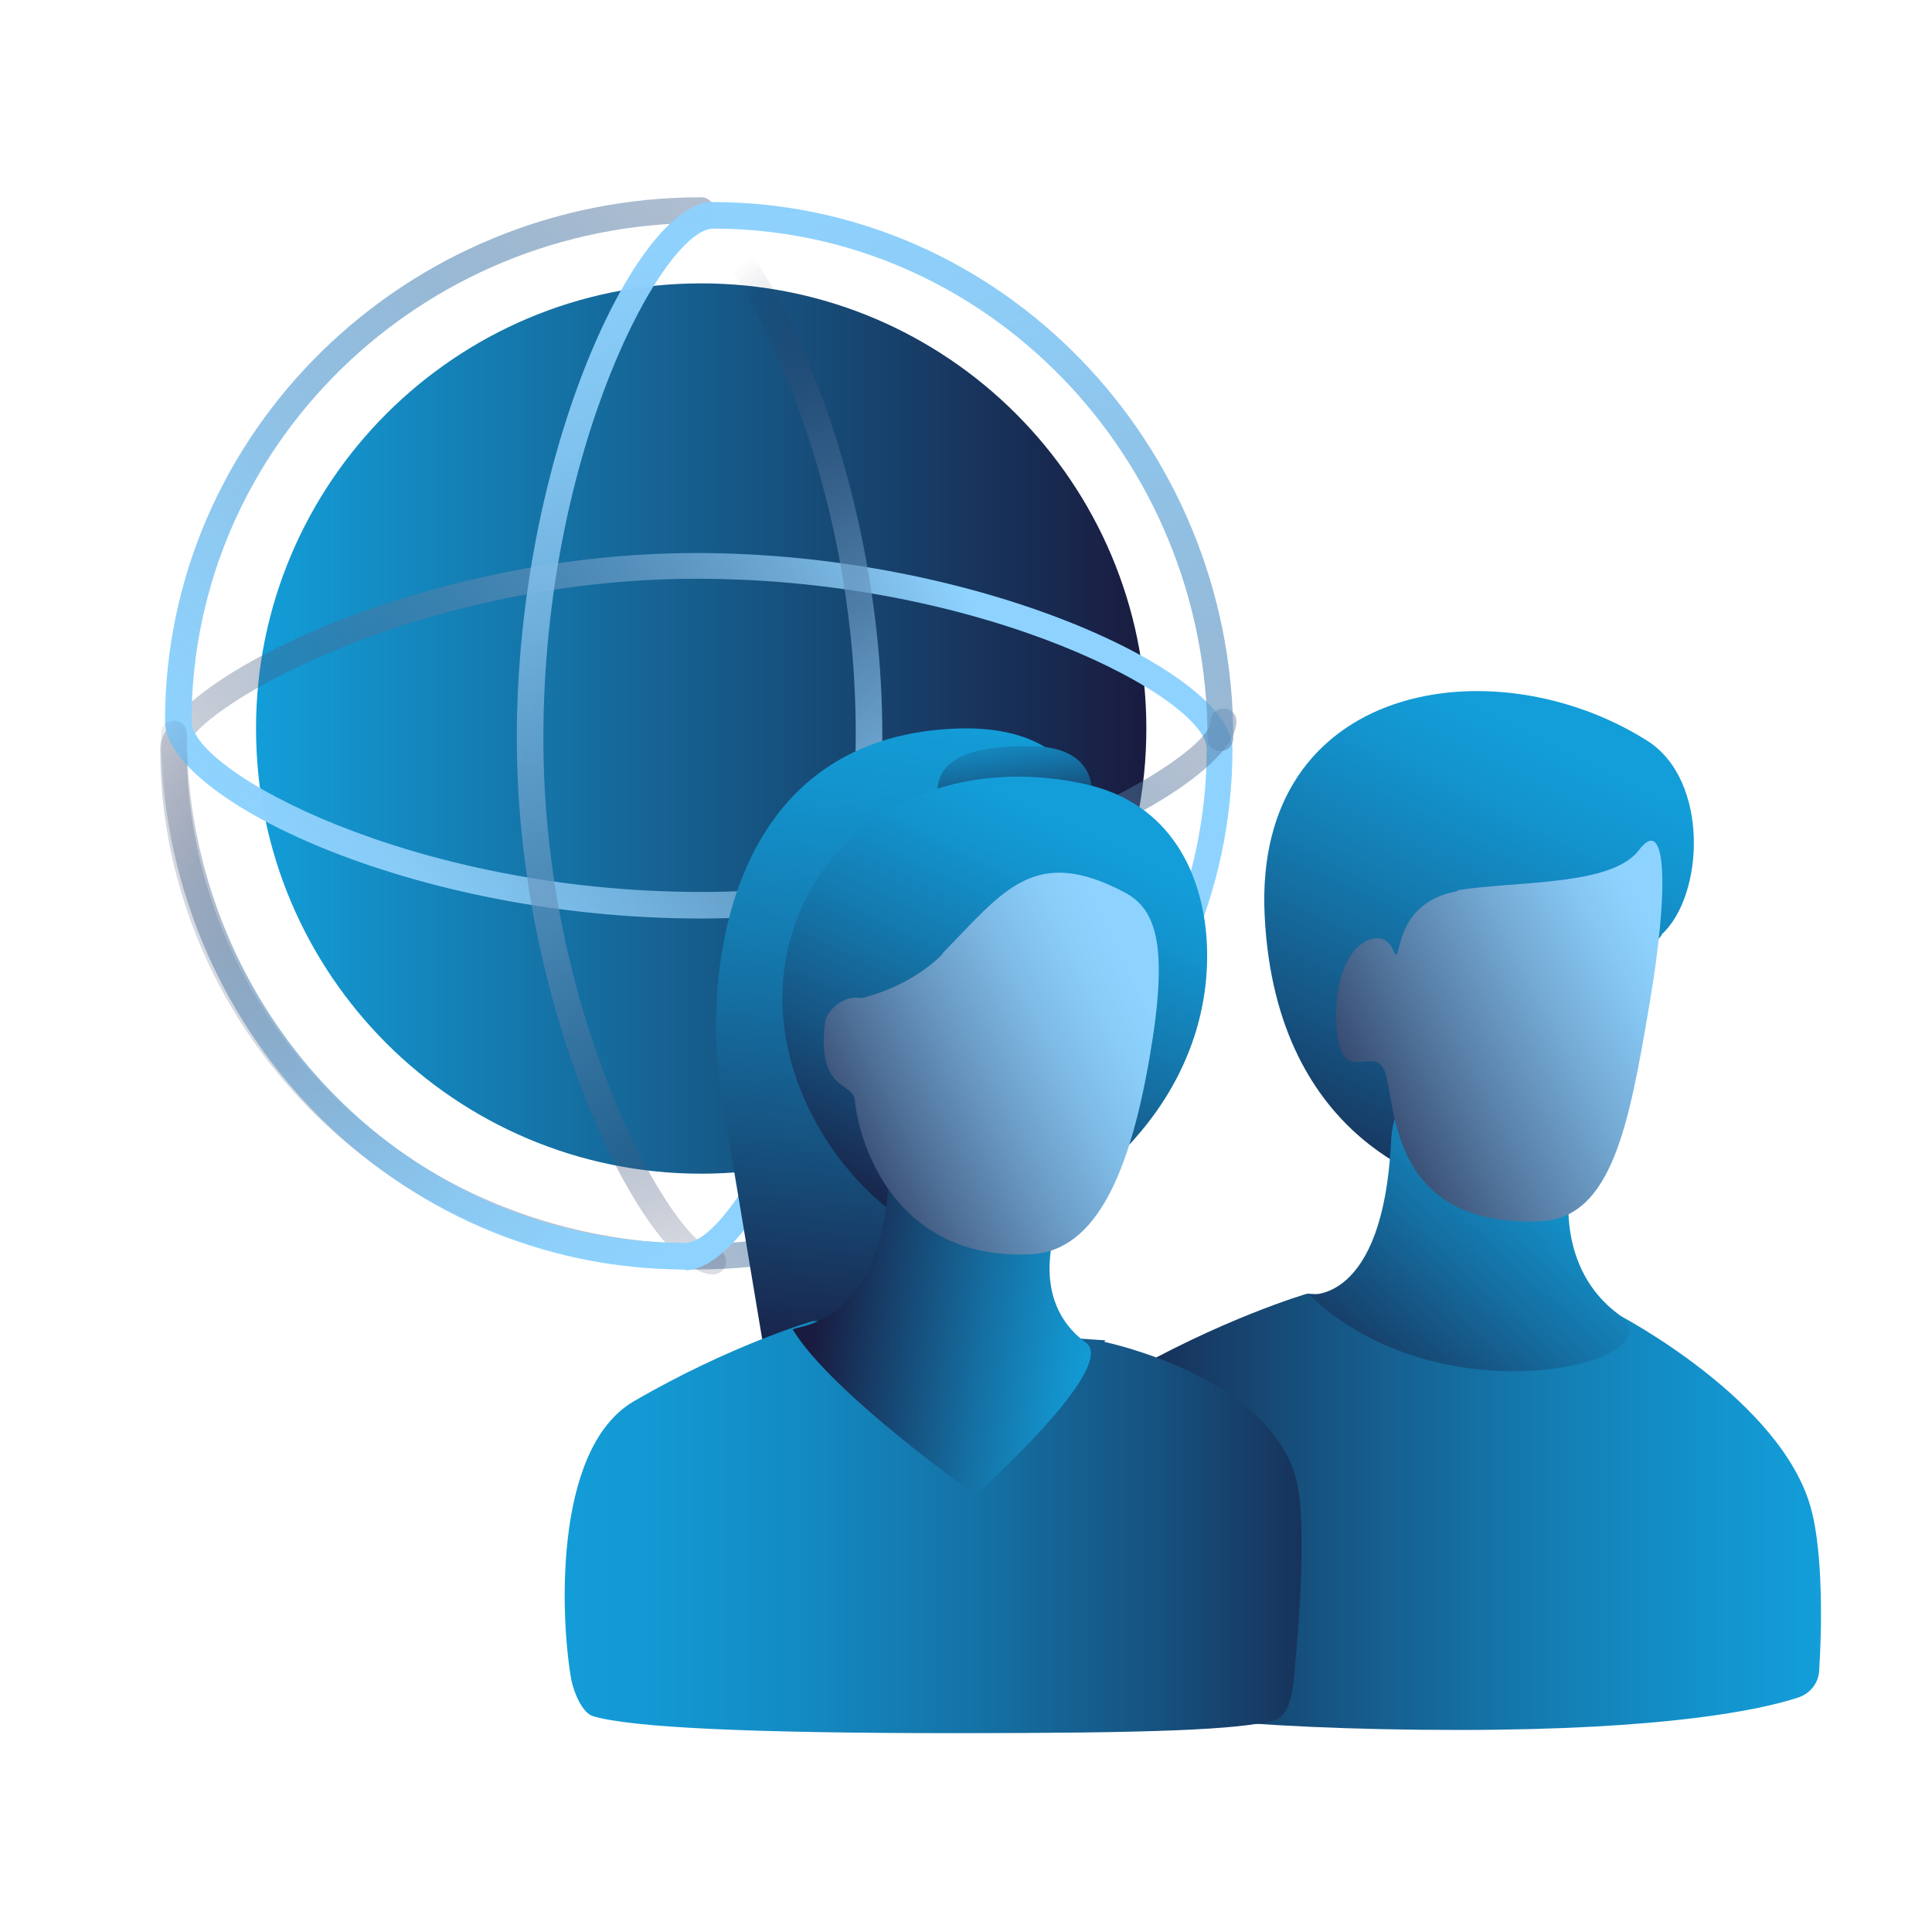
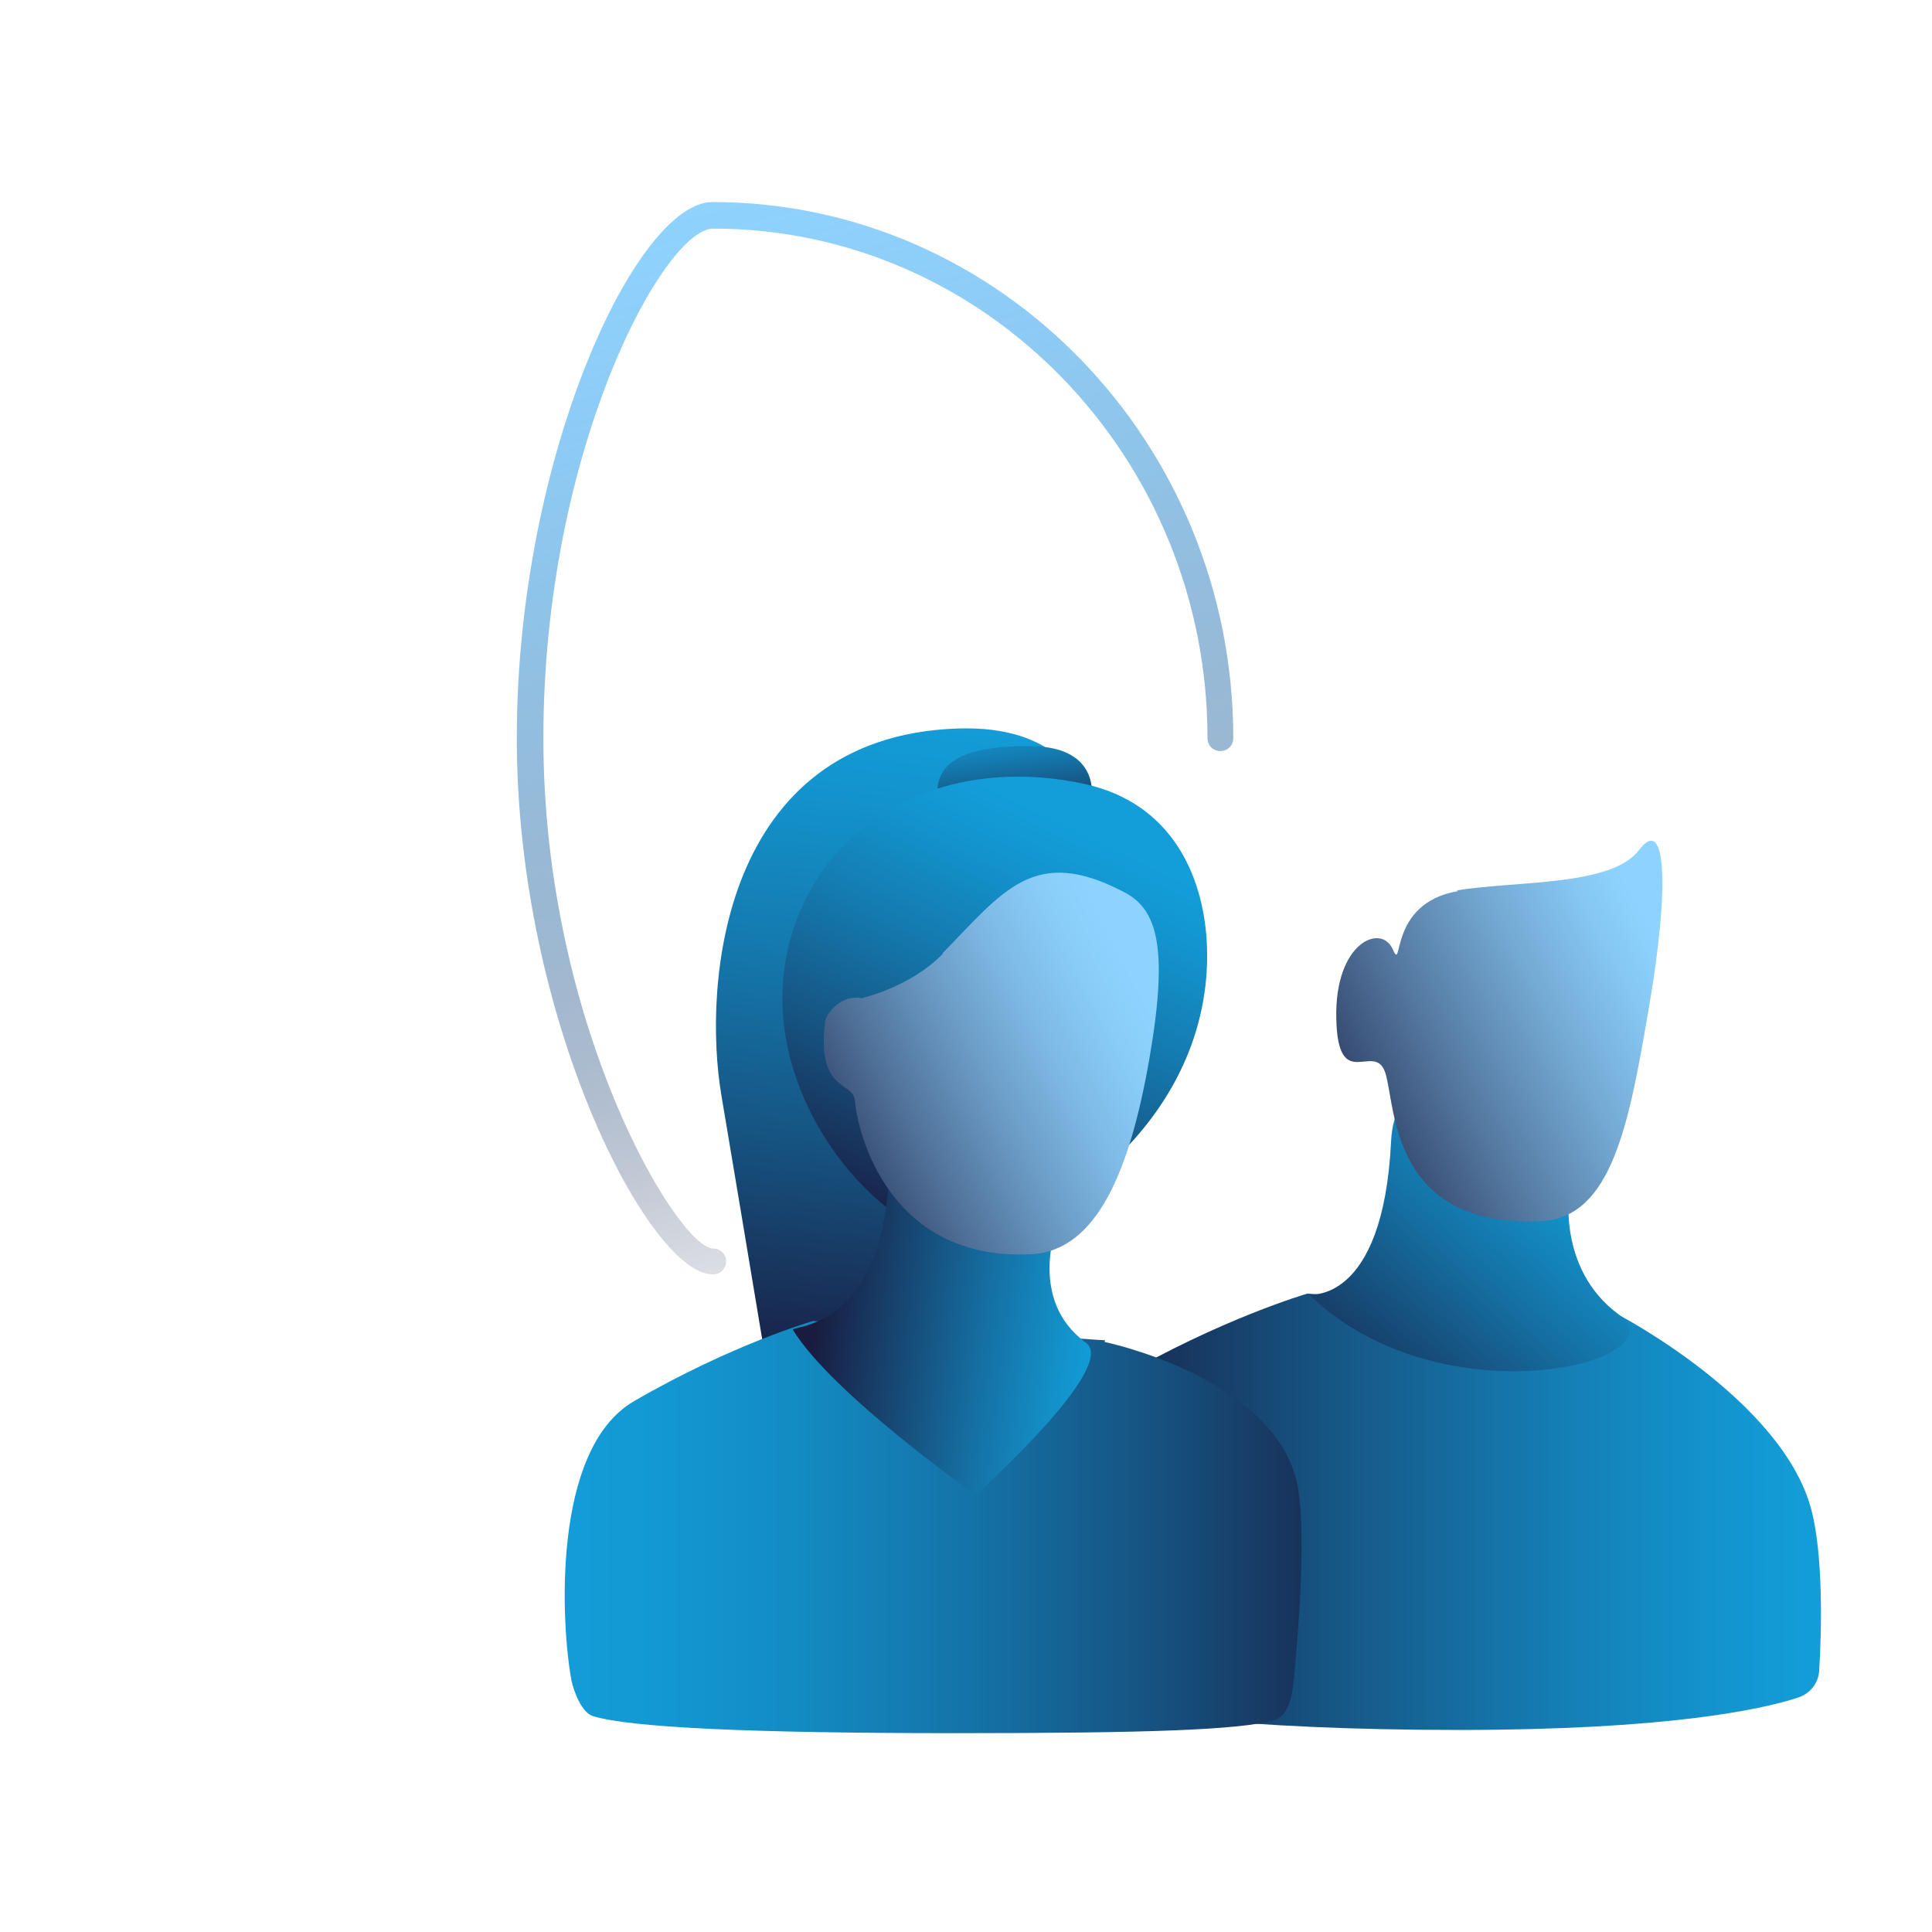
<svg xmlns="http://www.w3.org/2000/svg" width="52" height="52" viewBox="0 0 52 52" fill="none">
  <g id="students world">
-     <path id="Vector" d="M18.872 31.59C25.49 31.59 30.854 26.226 30.854 19.609C30.854 12.991 25.49 7.627 18.872 7.627C12.255 7.627 6.891 12.991 6.891 19.609C6.891 26.226 12.255 31.59 18.872 31.59Z" fill="url(#paint0_linear_7410_3614)" />
-     <path id="Vector_2" d="M18.742 34.168C16.251 34.168 13.781 33.54 11.636 32.348C7.129 29.856 4.312 25.176 4.312 20.15C4.312 18.46 11.137 14.885 18.742 14.885C26.348 14.885 33.172 18.113 33.172 20.15C33.172 27.885 26.694 34.168 18.742 34.168ZM18.742 15.578C11.029 15.578 5.027 19.218 5.027 20.15C5.027 24.938 7.692 29.358 11.982 31.741C14.041 32.868 16.381 33.475 18.764 33.475C26.326 33.475 32.479 27.495 32.479 20.15C32.479 18.828 26.543 15.578 18.764 15.578H18.742Z" fill="url(#paint1_linear_7410_3614)" />
-     <path id="Vector_3" d="M18.871 24.722C11.05 24.722 4.441 21.472 4.441 19.414C4.441 11.635 10.92 5.309 18.871 5.309C19.066 5.309 19.218 5.46 19.218 5.655C19.218 5.85 19.066 6.002 18.871 6.002C11.31 6.002 5.156 12.025 5.156 19.414C5.156 20.757 11.093 24.007 18.871 24.007C26.65 24.007 32.586 20.345 32.586 19.414C32.586 19.219 32.738 19.067 32.933 19.067C33.128 19.067 33.28 19.219 33.28 19.414C33.28 21.125 26.455 24.722 18.85 24.722H18.871Z" fill="url(#paint2_linear_7410_3614)" />
    <path id="Vector_4" d="M19.175 34.298C17.485 34.298 13.91 27.474 13.91 19.869C13.91 12.264 17.139 5.438 19.175 5.438C26.91 5.438 33.194 11.917 33.194 19.869C33.194 20.064 33.042 20.215 32.847 20.215C32.652 20.215 32.5 20.064 32.5 19.869C32.5 12.307 26.52 6.153 19.197 6.153C17.875 6.153 14.625 12.09 14.625 19.869C14.625 27.647 18.265 33.605 19.197 33.605C19.392 33.605 19.544 33.757 19.544 33.952C19.544 34.147 19.392 34.298 19.197 34.298H19.175Z" fill="url(#paint3_linear_7410_3614)" />
-     <path id="Vector_5" d="M18.439 34.168C10.661 34.168 4.334 27.69 4.334 19.738C4.334 19.543 4.486 19.392 4.681 19.392C4.876 19.392 5.027 19.543 5.027 19.738C5.027 27.3 11.051 33.453 18.439 33.453C19.782 33.453 23.032 27.517 23.032 19.738C23.032 11.96 19.371 6.023 18.439 6.023C18.244 6.023 18.092 5.872 18.092 5.677C18.092 5.482 18.244 5.33 18.439 5.33C20.151 5.33 23.747 12.155 23.747 19.76C23.747 27.365 20.432 34.19 18.439 34.19V34.168Z" fill="url(#paint4_linear_7410_3614)" />
-     <path id="Vector_6" d="M44.719 25.155C45.868 24.115 46.019 20.995 44.329 19.933C40.213 17.334 33.734 18.352 34.038 24.635C34.341 30.919 38.956 31.85 39.064 31.98C39.173 32.11 44.719 25.177 44.719 25.177V25.155Z" fill="url(#paint5_linear_7410_3614)" />
    <path id="Vector_7" d="M43.55 35.382C43.55 35.382 47.97 37.678 48.75 40.625C49.075 41.838 49.031 43.918 48.966 44.915C48.966 45.283 48.728 45.587 48.381 45.695C47.385 46.02 44.828 46.562 39.26 46.562C33.366 46.562 29.986 46.063 28.925 45.76C28.6 45.673 28.383 45.413 28.318 45.088C28.015 43.507 27.755 38.48 30.073 37.115C32.868 35.49 35.186 34.818 35.186 34.818L43.528 35.36L43.55 35.382Z" fill="url(#paint6_linear_7410_3614)" />
    <path id="Vector_8" d="M42.251 31.959C42.251 31.959 41.861 34.125 43.572 35.382C45.284 36.639 38.806 38.307 35.23 34.84C35.23 34.84 37.224 35.122 37.441 30.724C37.614 27.279 42.251 31.959 42.251 31.959Z" fill="url(#paint7_linear_7410_3614)" />
    <path id="Vector_9" d="M39.216 23.963C40.841 23.703 43.376 23.855 44.113 22.88C44.849 21.905 44.936 23.855 44.394 27.04C43.853 30.225 43.398 32.76 41.491 32.868C37.418 33.063 37.569 29.77 37.288 28.882C37.006 27.994 36.009 29.467 35.966 27.409C35.923 25.35 37.179 24.852 37.483 25.545C37.786 26.238 37.331 24.31 39.238 23.985L39.216 23.963Z" fill="url(#paint8_linear_7410_3614)" />
    <path id="Vector_10" d="M29.055 21.169C29.055 21.169 28.579 19.5 25.74 19.609C19.414 19.847 18.915 26.499 19.414 29.467C19.999 32.934 21.06 39.325 21.06 39.325C21.06 39.325 24.224 41.969 26.26 38.177C27.994 34.927 29.315 21.537 29.055 21.169Z" fill="url(#paint9_linear_7410_3614)" />
    <path id="Vector_11" d="M25.242 21.494C25.134 20.605 25.784 20.042 27.82 20.085C29.619 20.129 29.38 21.472 29.38 21.472H25.242V21.494Z" fill="url(#paint10_linear_7410_3614)" />
    <path id="Vector_12" d="M21.363 24.982C22.404 21.862 25.654 20.324 29.207 21.104C31.547 21.624 32.37 23.574 32.478 25.307C32.673 28.601 30.572 31.916 25.849 33.736C23.075 34.819 28.968 34.992 24.939 33.172C22.707 32.154 20.172 28.557 21.363 24.982Z" fill="url(#paint11_linear_7410_3614)" />
    <path id="Vector_13" d="M29.726 36.118C29.726 36.118 34.146 37.028 34.883 39.801C35.186 40.95 34.948 43.853 34.861 44.785C34.818 45.283 34.796 46.15 34.298 46.301C33.345 46.561 30.961 46.648 25.718 46.648C20.171 46.648 16.986 46.496 15.968 46.193C15.665 46.106 15.448 45.543 15.383 45.24C15.101 43.745 14.841 39.021 17.051 37.721C19.695 36.183 21.883 35.555 21.883 35.555L29.748 36.075L29.726 36.118Z" fill="url(#paint12_linear_7410_3614)" />
    <path id="Vector_14" d="M28.471 32.912C28.471 32.912 27.626 34.97 29.229 36.14C30.117 36.79 26.261 40.235 26.261 40.235C26.261 40.235 22.404 37.527 21.342 35.793C21.299 35.663 23.682 35.837 23.921 31.763C24.094 28.513 28.449 32.933 28.449 32.933L28.471 32.912Z" fill="url(#paint13_linear_7410_3614)" />
    <path id="Vector_15" d="M25.372 25.654C27.019 23.964 27.842 22.75 30.247 24.007C31.135 24.462 31.46 25.459 30.94 28.47C30.42 31.482 29.532 33.67 27.755 33.757C23.92 33.952 23.075 30.485 23.01 29.619C22.967 29.099 21.97 29.402 22.209 27.495C22.252 27.214 22.707 26.759 23.184 26.867C23.184 26.867 24.484 26.585 25.372 25.675V25.654Z" fill="url(#paint14_linear_7410_3614)" />
  </g>
  <defs>
    <linearGradient id="paint0_linear_7410_3614" x1="6.891" y1="19.609" x2="30.876" y2="19.609" gradientUnits="userSpaceOnUse">
      <stop stop-color="#139ED9" />
      <stop offset="1" stop-color="#191B3F" />
    </linearGradient>
    <linearGradient id="paint1_linear_7410_3614" x1="28.254" y1="19.196" x2="2.514" y2="31.893" gradientUnits="userSpaceOnUse">
      <stop offset="0.02" stop-color="#8ED3FF" />
      <stop offset="1" stop-color="#191B3F" stop-opacity="0" />
    </linearGradient>
    <linearGradient id="paint2_linear_7410_3614" x1="8.71" y1="25.004" x2="32.5" y2="5.027" gradientUnits="userSpaceOnUse">
      <stop stop-color="#8ED3FF" />
      <stop offset="0.09" stop-color="#8ACDF8" stop-opacity="0.97" />
      <stop offset="0.22" stop-color="#7FBCE7" stop-opacity="0.88" />
      <stop offset="0.39" stop-color="#6FA2CC" stop-opacity="0.74" />
      <stop offset="0.58" stop-color="#577DA5" stop-opacity="0.53" />
      <stop offset="0.79" stop-color="#394E75" stop-opacity="0.28" />
      <stop offset="1" stop-color="#191B3F" stop-opacity="0" />
    </linearGradient>
    <linearGradient id="paint3_linear_7410_3614" x1="27.213" y1="35.295" x2="18.98" y2="2.297" gradientUnits="userSpaceOnUse">
      <stop stop-color="#1A1D42" stop-opacity="0.02" />
      <stop offset="0.13" stop-color="#35476D" stop-opacity="0.24" />
      <stop offset="0.25" stop-color="#4D6C94" stop-opacity="0.45" />
      <stop offset="0.37" stop-color="#618CB5" stop-opacity="0.62" />
      <stop offset="0.5" stop-color="#71A5CF" stop-opacity="0.75" />
      <stop offset="0.62" stop-color="#7DB9E4" stop-opacity="0.86" />
      <stop offset="0.74" stop-color="#86C7F3" stop-opacity="0.94" />
      <stop offset="0.87" stop-color="#8CD0FC" stop-opacity="0.98" />
      <stop offset="1" stop-color="#8ED3FF" />
    </linearGradient>
    <linearGradient id="paint4_linear_7410_3614" x1="10.834" y1="13.672" x2="23.162" y2="30.68" gradientUnits="userSpaceOnUse">
      <stop stop-color="#191B3F" stop-opacity="0" />
      <stop offset="0.12" stop-color="#324268" stop-opacity="0.21" />
      <stop offset="0.24" stop-color="#4A688F" stop-opacity="0.42" />
      <stop offset="0.37" stop-color="#5E89B1" stop-opacity="0.6" />
      <stop offset="0.5" stop-color="#6FA3CD" stop-opacity="0.74" />
      <stop offset="0.63" stop-color="#7DB8E3" stop-opacity="0.86" />
      <stop offset="0.75" stop-color="#86C7F2" stop-opacity="0.94" />
      <stop offset="0.88" stop-color="#8CD0FB" stop-opacity="0.98" />
      <stop offset="1" stop-color="#8ED3FF" />
    </linearGradient>
    <linearGradient id="paint5_linear_7410_3614" x1="41.426" y1="19.847" x2="34.926" y2="33.215" gradientUnits="userSpaceOnUse">
      <stop stop-color="#139ED9" />
      <stop offset="0.13" stop-color="#1394CE" />
      <stop offset="0.35" stop-color="#147BB0" />
      <stop offset="0.64" stop-color="#165381" />
      <stop offset="0.99" stop-color="#181C40" />
      <stop offset="1" stop-color="#191B3F" />
    </linearGradient>
    <linearGradient id="paint6_linear_7410_3614" x1="49.01" y1="40.69" x2="28.123" y2="40.69" gradientUnits="userSpaceOnUse">
      <stop stop-color="#139ED9" />
      <stop offset="0.12" stop-color="#1395CF" />
      <stop offset="0.34" stop-color="#147EB4" />
      <stop offset="0.61" stop-color="#165988" />
      <stop offset="0.93" stop-color="#18264C" />
      <stop offset="1" stop-color="#191B3F" />
    </linearGradient>
    <linearGradient id="paint7_linear_7410_3614" x1="42.446" y1="31.005" x2="35.642" y2="38.502" gradientUnits="userSpaceOnUse">
      <stop stop-color="#139ED9" />
      <stop offset="0.14" stop-color="#1391C9" />
      <stop offset="0.42" stop-color="#156EA1" />
      <stop offset="0.81" stop-color="#173861" />
      <stop offset="1" stop-color="#191B3F" />
    </linearGradient>
    <linearGradient id="paint8_linear_7410_3614" x1="44.979" y1="26.022" x2="34.774" y2="31.352" gradientUnits="userSpaceOnUse">
      <stop stop-color="#8ED3FF" />
      <stop offset="0.11" stop-color="#86C7F3" />
      <stop offset="0.3" stop-color="#74AAD4" />
      <stop offset="0.56" stop-color="#557AA2" />
      <stop offset="0.87" stop-color="#2B385D" />
      <stop offset="1" stop-color="#191B3F" />
    </linearGradient>
    <linearGradient id="paint9_linear_7410_3614" x1="24.787" y1="19.024" x2="22.664" y2="38.892" gradientUnits="userSpaceOnUse">
      <stop stop-color="#139ED9" />
      <stop offset="0.12" stop-color="#1394CE" />
      <stop offset="0.33" stop-color="#147BB0" />
      <stop offset="0.6" stop-color="#165381" />
      <stop offset="0.93" stop-color="#191B3F" />
    </linearGradient>
    <linearGradient id="paint10_linear_7410_3614" x1="27.04" y1="19.219" x2="27.495" y2="22.837" gradientUnits="userSpaceOnUse">
      <stop stop-color="#139ED9" />
      <stop offset="0.12" stop-color="#1394CE" />
      <stop offset="0.33" stop-color="#147BB0" />
      <stop offset="0.6" stop-color="#165381" />
      <stop offset="0.93" stop-color="#191B3F" />
    </linearGradient>
    <linearGradient id="paint11_linear_7410_3614" x1="28.817" y1="22.23" x2="23.097" y2="34.017" gradientUnits="userSpaceOnUse">
      <stop stop-color="#139ED9" />
      <stop offset="0.12" stop-color="#1394CE" />
      <stop offset="0.33" stop-color="#147BB0" />
      <stop offset="0.6" stop-color="#165381" />
      <stop offset="0.93" stop-color="#191B3F" />
    </linearGradient>
    <linearGradient id="paint12_linear_7410_3614" x1="37.981" y1="41.145" x2="14.603" y2="41.145" gradientUnits="userSpaceOnUse">
      <stop stop-color="#191B3F" />
      <stop offset="0.06" stop-color="#18274D" />
      <stop offset="0.29" stop-color="#16517F" />
      <stop offset="0.5" stop-color="#1472A6" />
      <stop offset="0.7" stop-color="#138AC2" />
      <stop offset="0.87" stop-color="#1398D3" />
      <stop offset="1" stop-color="#139ED9" />
    </linearGradient>
    <linearGradient id="paint13_linear_7410_3614" x1="29.684" y1="35.88" x2="21.407" y2="34.862" gradientUnits="userSpaceOnUse">
      <stop stop-color="#139ED9" />
      <stop offset="0.13" stop-color="#1391C9" />
      <stop offset="0.39" stop-color="#156EA1" />
      <stop offset="0.75" stop-color="#173861" />
      <stop offset="0.93" stop-color="#191B3F" />
    </linearGradient>
    <linearGradient id="paint14_linear_7410_3614" x1="30.962" y1="27.105" x2="21.19" y2="32.197" gradientUnits="userSpaceOnUse">
      <stop stop-color="#8ED3FF" />
      <stop offset="0.11" stop-color="#89CCF8" />
      <stop offset="0.26" stop-color="#7EBAE5" />
      <stop offset="0.44" stop-color="#6B9CC6" />
      <stop offset="0.65" stop-color="#50729A" />
      <stop offset="0.87" stop-color="#2F3E63" />
      <stop offset="1" stop-color="#191B3F" />
    </linearGradient>
  </defs>
</svg>